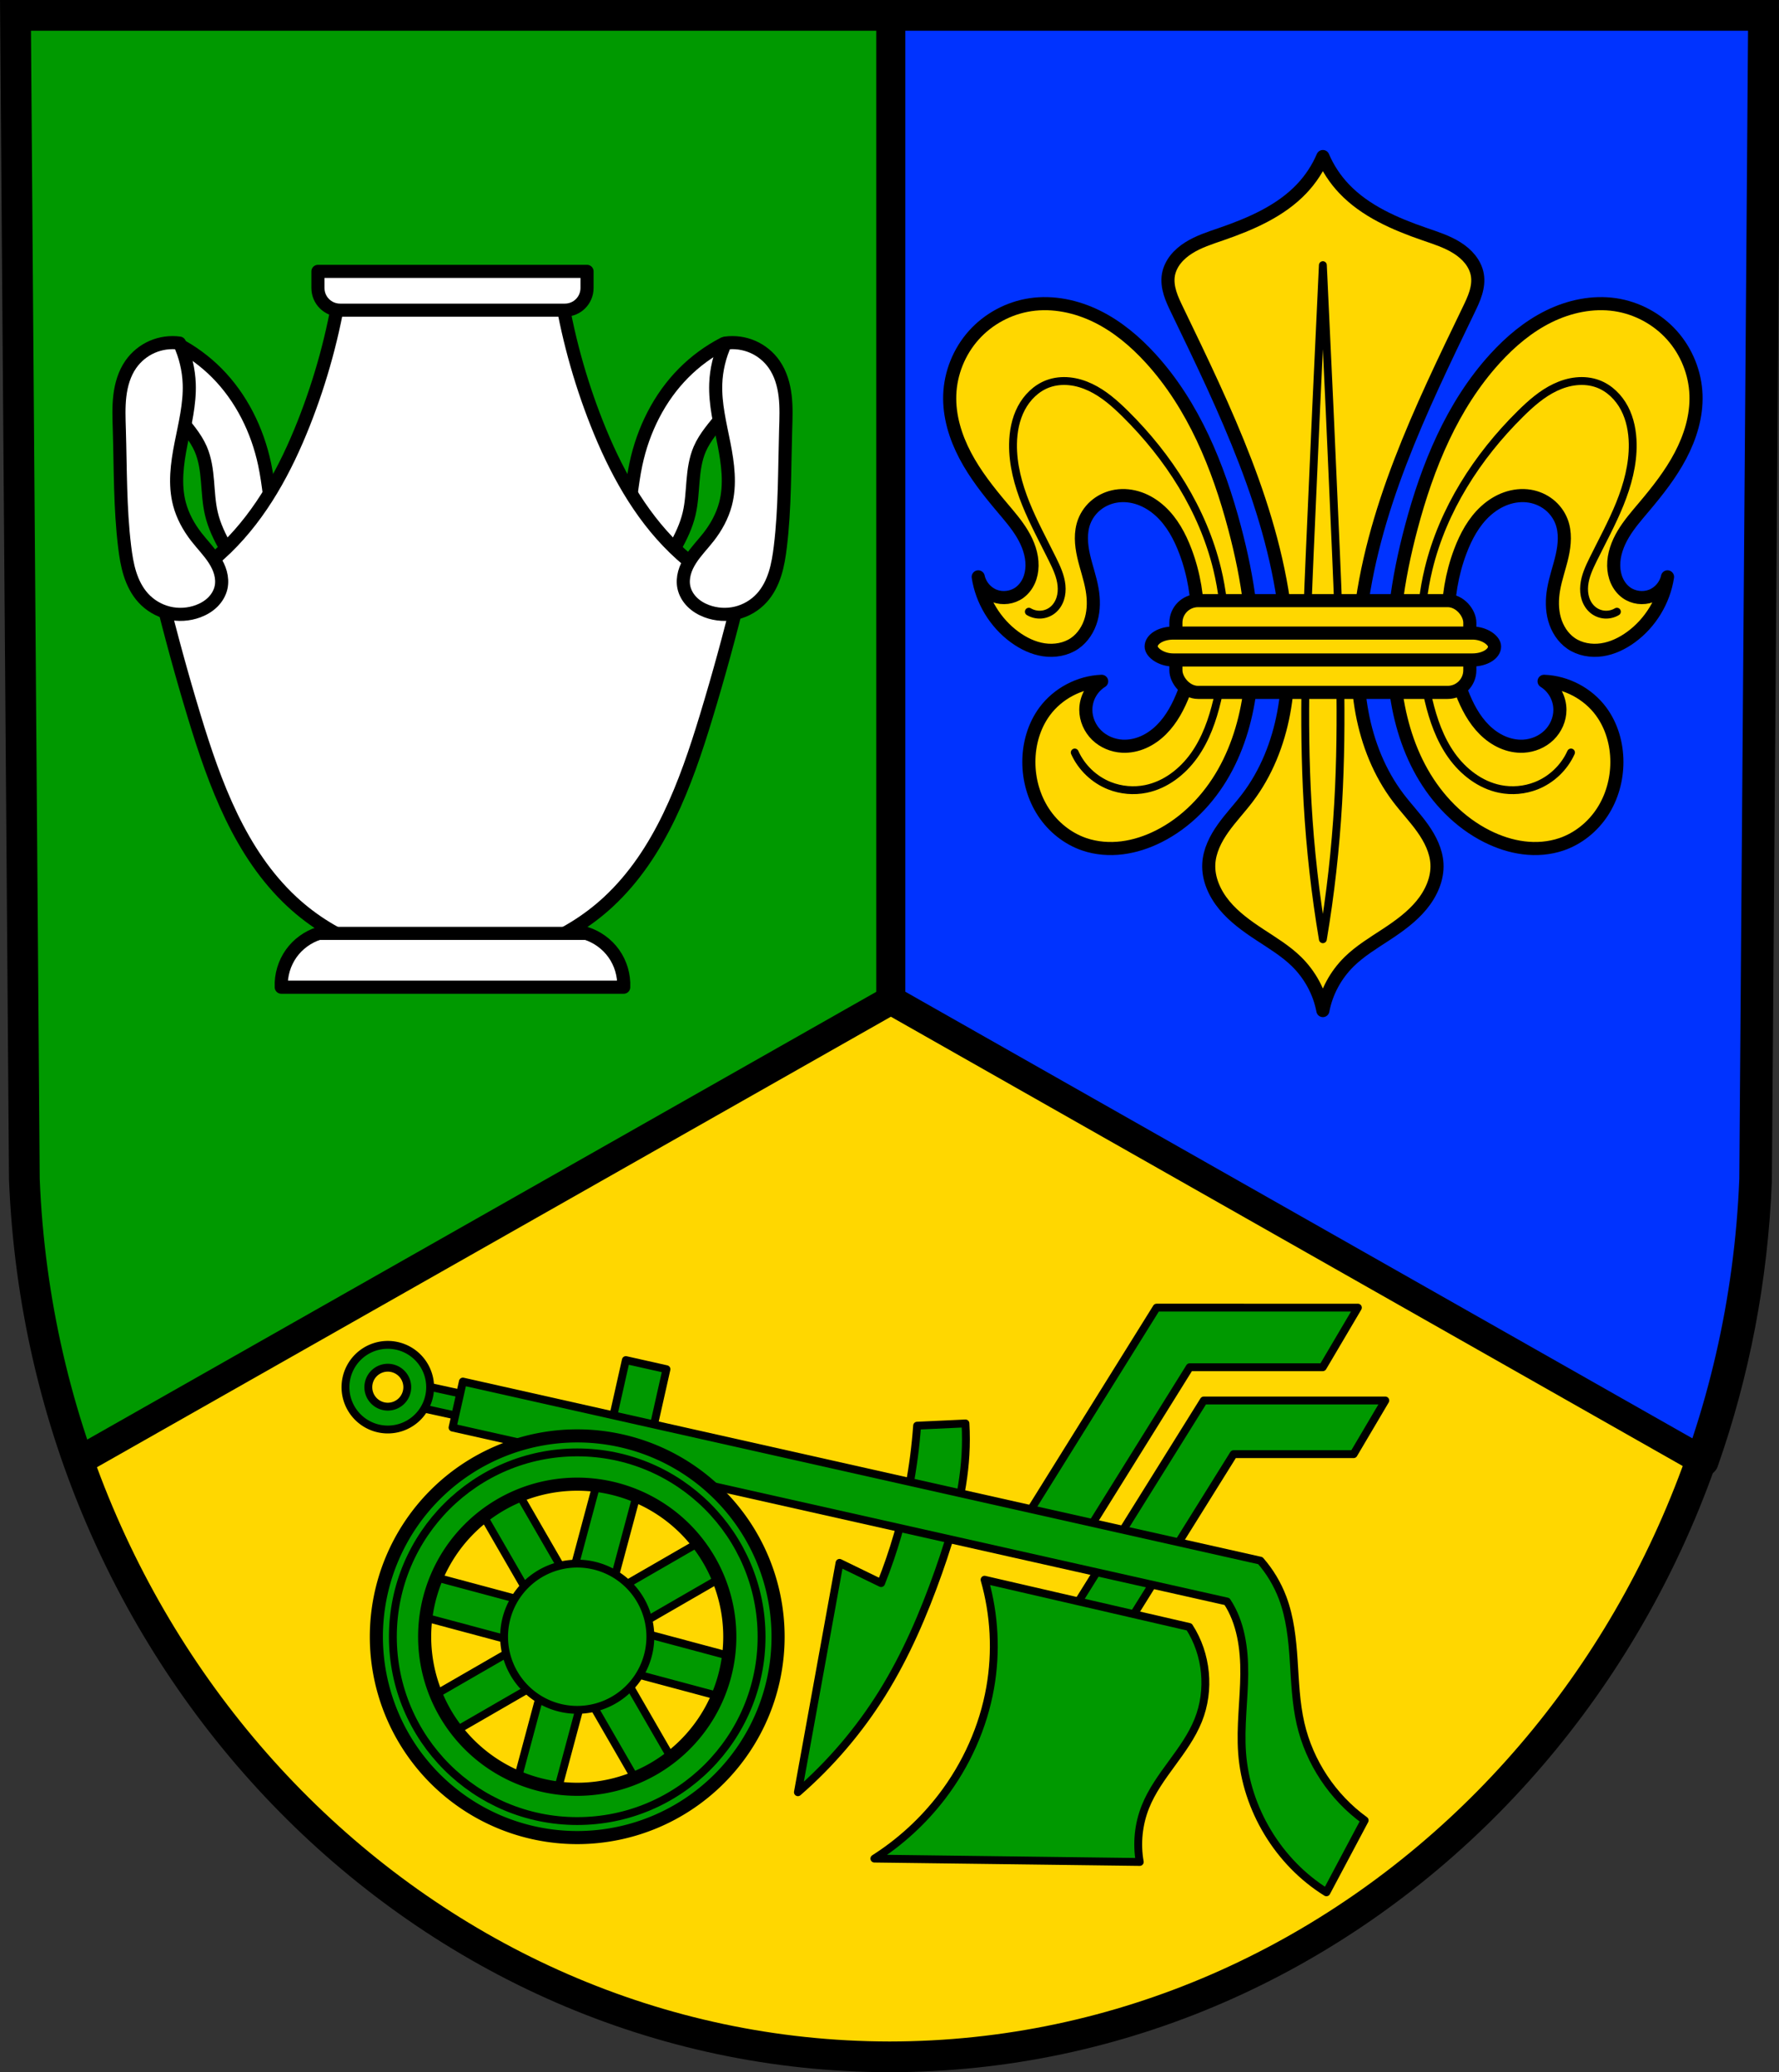
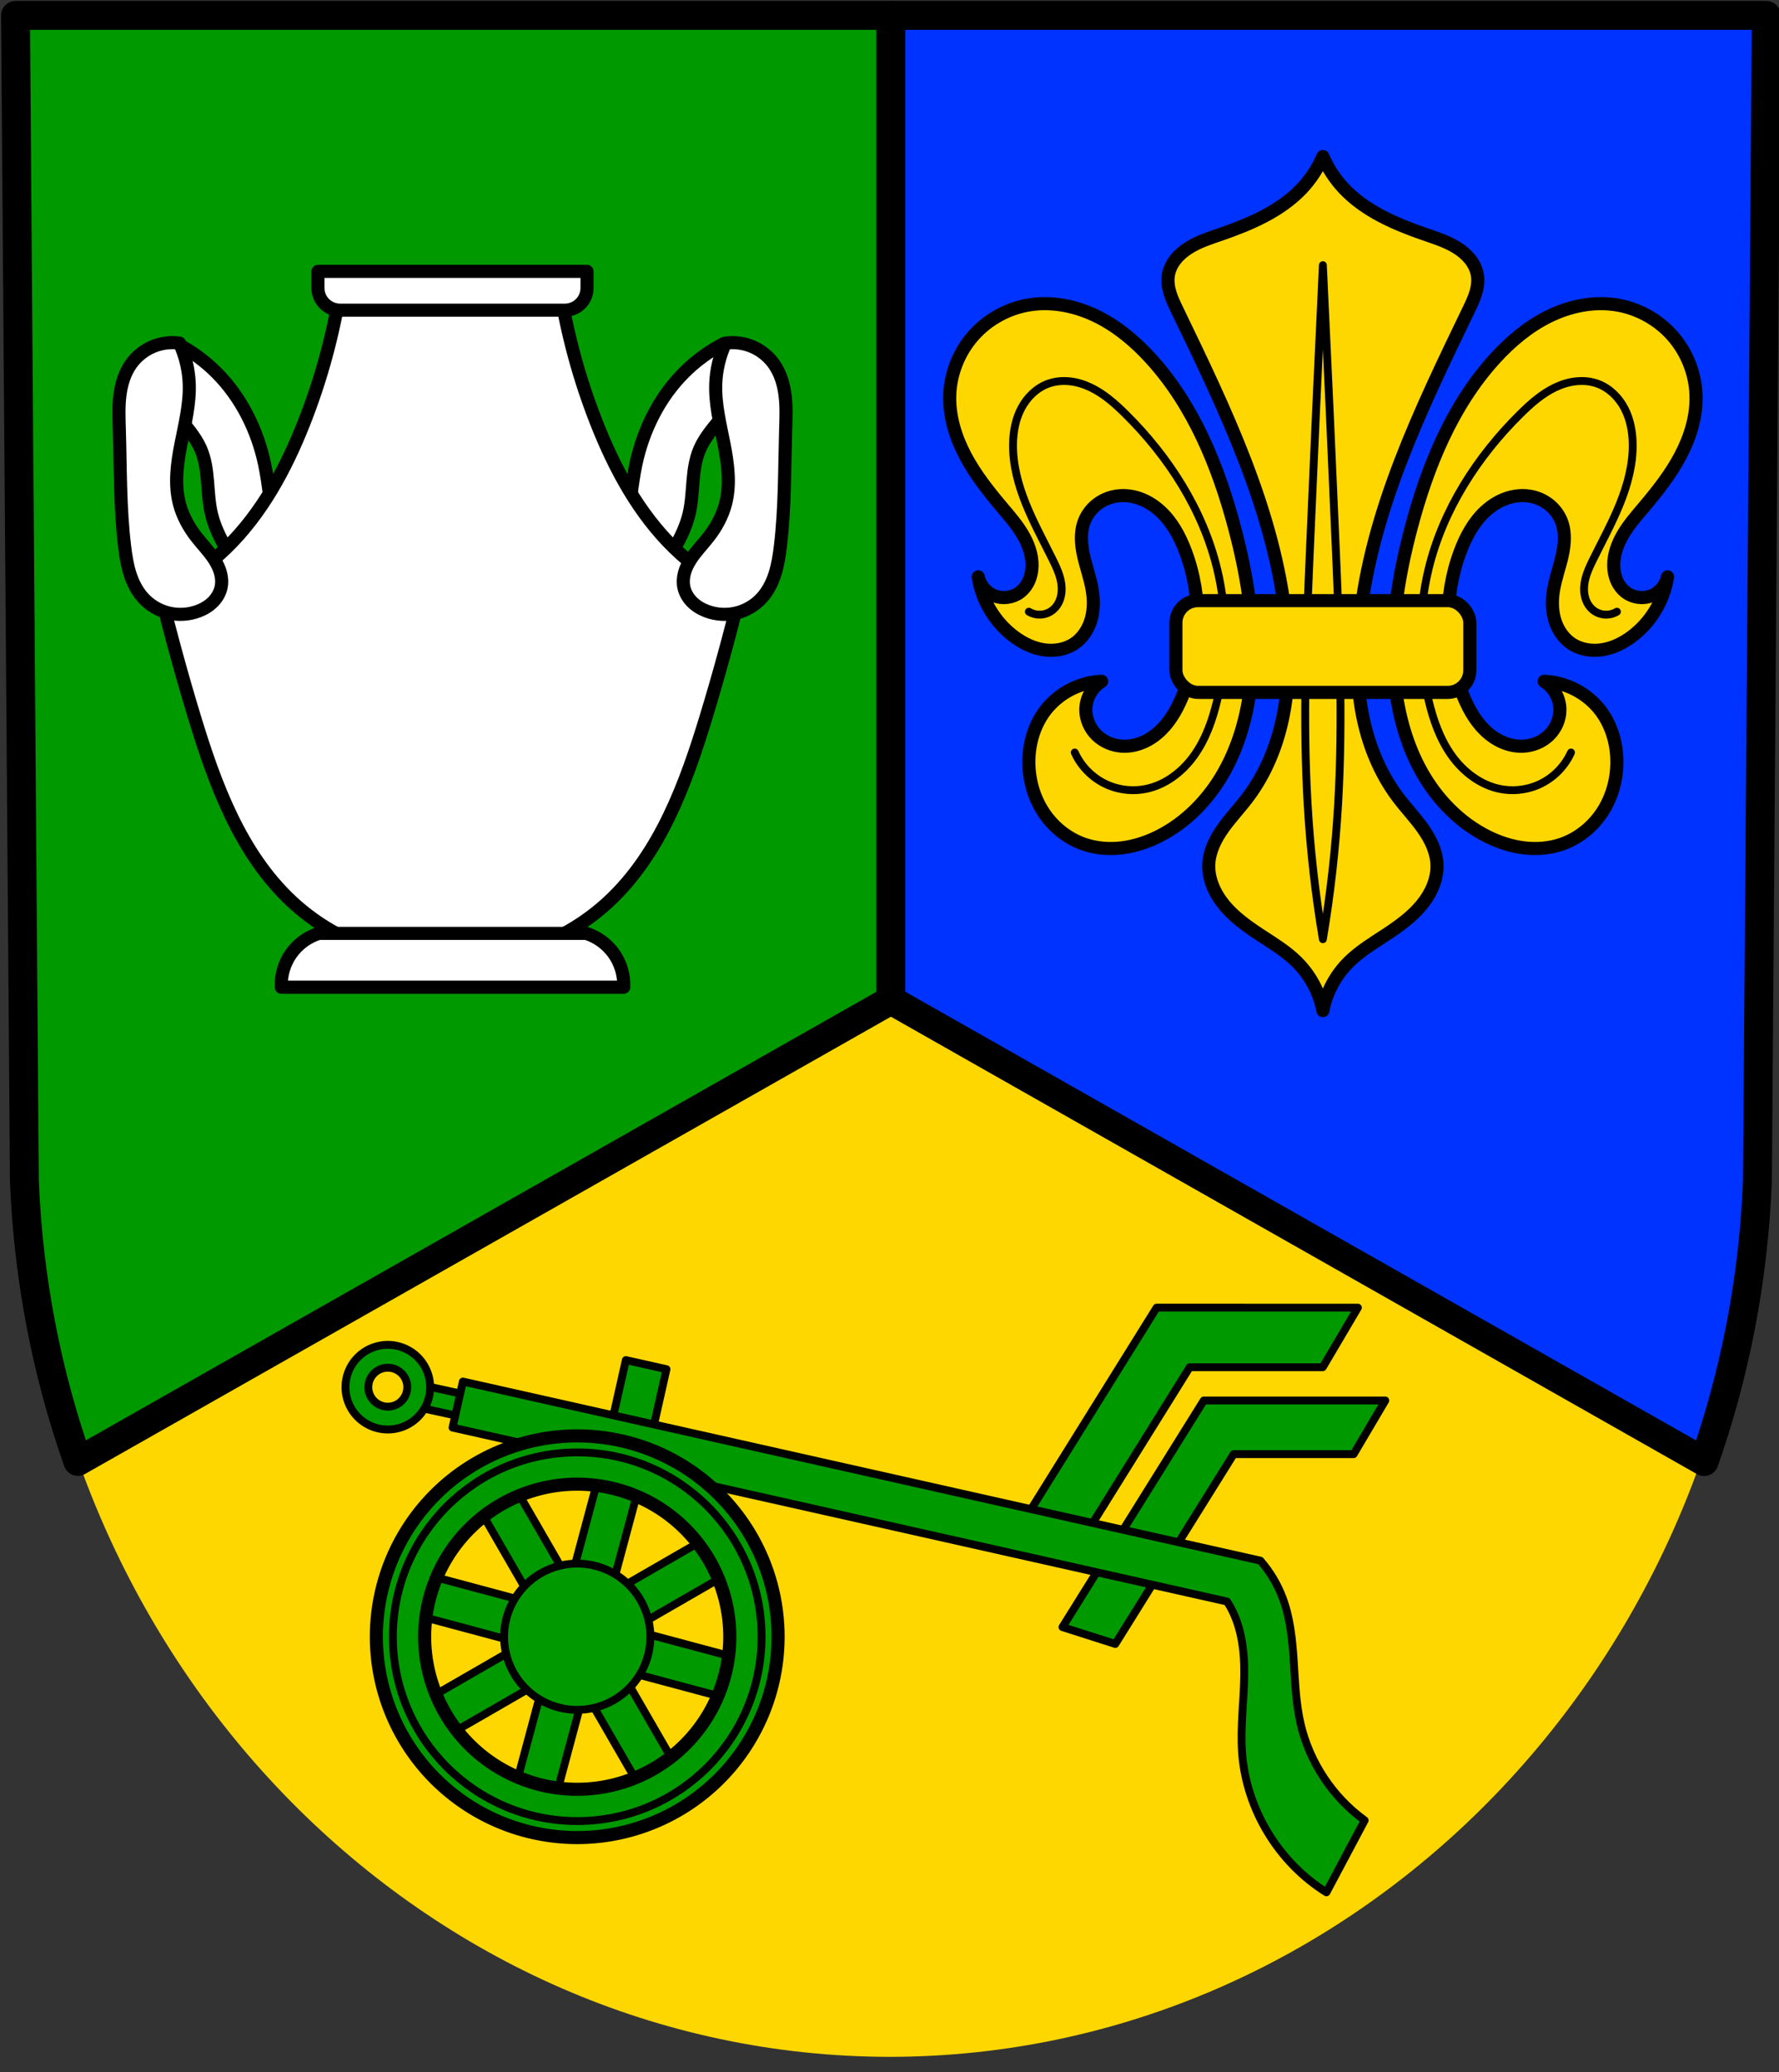
<svg xmlns="http://www.w3.org/2000/svg" xmlns:ns1="http://www.inkscape.org/namespaces/inkscape" xmlns:ns2="http://sodipodi.sourceforge.net/DTD/sodipodi-0.dtd" width="179.706mm" height="209.344mm" viewBox="0 0 179.706 209.344" version="1.1" id="svg8" ns1:version="0.92.4 (5da689c313, 2019-01-14)" ns2:docname="DEU Zettingen COA.svg">
  <rect x="0" y="0" width="179.706" height="209.344" fill="#333333" stroke="none" />
  <defs id="defs2">
    <ns1:path-effect effect="spiro" id="path-effect1692" is_visible="true" />
    <ns1:path-effect effect="spiro" id="path-effect1611" is_visible="true" />
    <ns1:path-effect effect="spiro" id="path-effect1589" is_visible="true" />
    <ns1:path-effect effect="spiro" id="path-effect1569" is_visible="true" />
    <ns1:path-effect effect="spiro" id="path-effect1562" is_visible="true" />
    <ns1:path-effect effect="spiro" id="path-effect1557" is_visible="true" />
    <ns1:path-effect effect="spiro" id="path-effect1553" is_visible="true" />
    <ns1:path-effect effect="spiro" id="path-effect1321" is_visible="true" />
    <ns1:path-effect effect="spiro" id="path-effect1317" is_visible="true" />
    <ns1:path-effect effect="spiro" id="path-effect1294" is_visible="true" />
    <ns1:path-effect effect="spiro" id="path-effect1266" is_visible="true" />
    <ns1:path-effect effect="spiro" id="path-effect1026" is_visible="true" />
    <ns1:path-effect effect="spiro" id="path-effect982" is_visible="true" />
    <ns1:path-effect effect="spiro" id="path-effect978" is_visible="true" />
    <ns1:path-effect effect="spiro" id="path-effect955" is_visible="true" />
    <ns1:path-effect effect="spiro" id="path-effect955-9" is_visible="true" />
    <ns1:path-effect effect="spiro" id="path-effect978-8" is_visible="true" />
    <ns1:path-effect effect="spiro" id="path-effect982-5" is_visible="true" />
    <ns1:path-effect effect="spiro" id="path-effect1026-7" is_visible="true" />
    <ns1:path-effect effect="spiro" id="path-effect978-3" is_visible="true" />
    <ns1:path-effect effect="spiro" id="path-effect982-2" is_visible="true" />
    <ns1:path-effect effect="spiro" id="path-effect978-8-9" is_visible="true" />
    <ns1:path-effect effect="spiro" id="path-effect982-5-4" is_visible="true" />
    <ns1:path-effect effect="spiro" id="path-effect1266-4" is_visible="true" />
    <ns1:path-effect effect="spiro" id="path-effect1294-3" is_visible="true" />
    <ns1:path-effect effect="spiro" id="path-effect1317-6" is_visible="true" />
    <ns1:path-effect effect="spiro" id="path-effect1321-5" is_visible="true" />
  </defs>
  <ns2:namedview id="base" pagecolor="#ffffff" bordercolor="#666666" borderopacity="1.0" ns1:pageopacity="0.0" ns1:pageshadow="2" ns1:zoom="0.69260142" ns1:cx="339.60189" ns1:cy="395.60991" ns1:document-units="mm" ns1:current-layer="layer1" showgrid="false" ns1:window-width="1366" ns1:window-height="745" ns1:window-x="-8" ns1:window-y="-8" ns1:window-maximized="1" fit-margin-top="0" fit-margin-left="0" fit-margin-right="0" fit-margin-bottom="0" ns1:snap-midpoints="true" ns1:snap-smooth-nodes="true" ns1:snap-nodes="true" ns1:object-paths="true" />
  <g ns1:label="Ebene 1" ns1:groupmode="layer" id="layer1" transform="translate(-0.469,-4.656)">
    <path style="fill:#ffd700;fill-opacity:1;fill-rule:evenodd;stroke:none;stroke-width:3.104;stroke-opacity:1" ns1:connector-curvature="0" d="M 178.611,6.208 177.716,123.789 c -1.954,49.459 -40.567,88.631 -87.393,88.658 C 43.538,212.387 4.911,173.201 2.929,123.789 L 2.034,6.208 H 90.32 Z" id="path10563-0-6-7-3-9" ns2:nodetypes="ccccccc" />
    <path style="fill:#009900;fill-opacity:1;stroke:#000000;stroke-width:3;stroke-linecap:round;stroke-linejoin:round;stroke-miterlimit:4;stroke-dasharray:none;stroke-opacity:1;paint-order:markers fill stroke" d="M 458.869 533.896 L 440.914 562.695 L 422.957 591.492 L 405.002 620.289 L 425.131 626.711 L 443.086 597.914 L 452.289 583.154 L 470.244 554.357 L 515.979 554.357 L 528.059 533.896 L 458.869 533.896 z " transform="matrix(0.265,0,0,0.265,0.469,4.656)" id="rect1565-1" />
    <path style="fill:#009900;stroke:#000000;stroke-width:11;stroke-linecap:round;stroke-linejoin:round;stroke-miterlimit:4;stroke-dasharray:none;stroke-opacity:1;fill-opacity:1" d="M 5.912 5.867 L 9.297 450.266 C 10.8 487.743 17.891 523.659 29.68 557.141 L 339.594 381.27 L 339.594 5.867 L 5.912 5.867 z " id="path1051" transform="matrix(0.265,0,0,0.265,0.469,4.656)" />
    <path style="fill:#0033ff;stroke:#000000;stroke-width:11;stroke-linecap:round;stroke-linejoin:round;stroke-miterlimit:4;stroke-dasharray:none;stroke-opacity:1;fill-opacity:1" d="M 339.594 5.867 L 339.594 381.27 L 649.592 557.188 C 661.358 523.697 668.426 487.766 669.908 450.266 L 673.293 5.867 L 339.594 5.867 z " transform="matrix(0.265,0,0,0.265,0.469,4.656)" id="path1051-3" />
-     <path style="fill:none;fill-rule:evenodd;stroke:#000000;stroke-width:3.104;stroke-opacity:1" ns1:connector-curvature="0" d="M 178.611,6.208 177.716,123.789 c -1.954,49.459 -40.567,88.631 -87.393,88.658 C 43.538,212.387 4.911,173.201 2.929,123.789 L 2.034,6.208 H 90.32 Z" id="path10563-0-6-7-3" ns2:nodetypes="ccccccc" />
    <g id="g986" />
    <path style="fill:#ffd700;fill-opacity:1;stroke:#000000;stroke-width:1.323;stroke-linecap:round;stroke-linejoin:round;stroke-miterlimit:4;stroke-dasharray:none;stroke-opacity:1" d="m 134.099,20.469 c -0.506,1.188 -1.23,2.29 -2.128,3.24 -2.142,2.266 -5.157,3.571 -8.154,4.604 -1.124,0.387 -2.273,0.752 -3.271,1.383 -0.499,0.315 -0.957,0.697 -1.319,1.153 -0.362,0.456 -0.627,0.99 -0.728,1.556 -0.109,0.615 -0.023,1.249 0.158,1.848 0.181,0.599 0.455,1.167 0.728,1.733 4.855,10.06 9.838,20.339 10.991,31.374 0.324,3.103 0.338,6.254 -0.236,9.323 -0.574,3.069 -1.752,6.062 -3.664,8.581 -0.793,1.045 -1.706,2.004 -2.464,3.073 -0.757,1.07 -1.365,2.284 -1.436,3.577 -0.084,1.517 0.587,3.005 1.571,4.193 0.984,1.188 2.266,2.112 3.57,2.969 1.29,0.848 2.629,1.655 3.723,2.729 1.37,1.345 2.31,3.092 2.659,4.945 0.35,-1.853 1.289,-3.599 2.659,-4.945 1.094,-1.074 2.432,-1.88 3.723,-2.729 1.304,-0.857 2.586,-1.781 3.57,-2.969 0.984,-1.188 1.655,-2.676 1.571,-4.193 -0.071,-1.292 -0.678,-2.507 -1.436,-3.577 -0.757,-1.07 -1.671,-2.028 -2.464,-3.073 -1.911,-2.519 -3.089,-5.512 -3.664,-8.581 -0.574,-3.069 -0.561,-6.22 -0.236,-9.323 1.153,-11.035 6.135,-21.314 10.991,-31.374 0.273,-0.566 0.547,-1.134 0.728,-1.733 0.181,-0.599 0.268,-1.233 0.158,-1.848 -0.101,-0.566 -0.366,-1.1 -0.728,-1.556 -0.362,-0.456 -0.82,-0.838 -1.319,-1.153 -0.998,-0.631 -2.147,-0.995 -3.271,-1.383 -2.998,-1.033 -6.012,-2.338 -8.154,-4.604 -0.898,-0.95 -1.621,-2.052 -2.127,-3.24 z" id="path953-1" ns1:connector-curvature="0" />
    <path ns2:nodetypes="caaaaaaaaacaaaaaaaaaaaac" ns1:original-d="m -91.288295,62.93472 c 0,0 1.678563,4.805907 3.676706,6.074555 1.718856,1.091324 4.3676,1.749273 6.074555,0.639427 1.596398,-1.037963 1.571031,-3.540205 1.758423,-5.435129 0.227008,-2.295521 -1.676586,-4.740467 -0.799282,-6.873841 0.51906,-1.262217 1.83236,-2.555811 3.197135,-2.557706 2.99586,-0.0042 5.747352,2.88934 7.033696,5.594985 2.036396,4.283275 1.828056,9.921259 -0.159858,14.227249 -1.155592,2.503109 -3.479042,5.52938 -6.234412,5.435129 -1.732202,-0.05925 -3.436306,-1.960242 -3.676705,-3.676705 -0.152185,-1.086612 1.598567,-2.877421 1.598567,-2.877421 0,0 -4.367428,1.369979 -5.754843,3.037279 -1.14269,1.373205 -1.856293,3.347645 -1.598568,5.115415 0.481854,3.305092 2.567693,6.901414 5.594988,8.312549 2.282734,1.064067 5.38748,0.551328 7.513266,-0.799282 5.048464,-3.207521 7.986532,-9.510782 9.298833,-15.346281 1.163499,-5.17381 -0.154409,-10.73095 -1.625709,-15.825782 -1.765293,-6.112875 -3.885927,-12.694719 -8.472408,-17.104672 -3.198008,-3.074921 -7.8102,-6.360464 -12.149111,-5.435129 -3.985928,0.850057 -7.554096,5.080471 -8.152693,9.111835 -0.612755,4.126713 3.442819,7.601848 5.27527,11.349828 0.973476,1.991087 2.998986,3.698709 3.037279,5.9147 0.0173,1.000995 -0.349829,2.344462 -1.278853,2.717564 -1.377434,0.553186 -4.156276,-1.598567 -4.156276,-1.598567 z" ns1:path-effect="#path-effect978-3" ns1:connector-curvature="0" id="path976-90" d="m -91.288,62.935 c 0.363,2.402 1.717,4.639 3.677,6.075 0.877,0.642 1.883,1.133 2.958,1.292 1.075,0.159 2.222,-0.035 3.116,-0.653 0.828,-0.572 1.395,-1.475 1.666,-2.443 0.271,-0.969 0.262,-2 0.092,-2.992 -0.198,-1.156 -0.607,-2.264 -0.864,-3.408 -0.257,-1.144 -0.354,-2.37 0.065,-3.466 0.255,-0.667 0.697,-1.261 1.257,-1.704 0.56,-0.444 1.236,-0.737 1.941,-0.854 0.802,-0.133 1.636,-0.037 2.402,0.235 0.766,0.272 1.466,0.717 2.067,1.265 1.202,1.095 1.993,2.573 2.565,4.095 1.706,4.539 1.589,9.704 -0.16,14.227 -0.532,1.377 -1.227,2.721 -2.273,3.762 -0.523,0.521 -1.132,0.96 -1.807,1.259 -0.675,0.299 -1.417,0.454 -2.154,0.414 -0.955,-0.052 -1.893,-0.443 -2.578,-1.11 -0.684,-0.667 -1.102,-1.611 -1.099,-2.567 0.002,-0.573 0.151,-1.144 0.429,-1.645 0.278,-0.501 0.685,-0.929 1.17,-1.233 -2.242,0.083 -4.421,1.233 -5.755,3.037 -1.08,1.461 -1.6,3.298 -1.599,5.115 0.001,1.782 0.496,3.571 1.472,5.063 0.976,1.492 2.437,2.673 4.123,3.25 1.224,0.418 2.547,0.518 3.83,0.357 1.283,-0.161 2.528,-0.577 3.684,-1.156 2.788,-1.398 5.046,-3.744 6.582,-6.459 1.536,-2.715 2.376,-5.787 2.717,-8.887 0.584,-5.302 -0.259,-10.67 -1.626,-15.826 -1.647,-6.211 -4.144,-12.356 -8.472,-17.105 -1.557,-1.708 -3.354,-3.227 -5.426,-4.249 -2.073,-1.022 -4.437,-1.527 -6.723,-1.186 -2.187,0.326 -4.249,1.436 -5.723,3.083 -1.475,1.647 -2.351,3.819 -2.429,6.029 -0.076,2.135 0.573,4.249 1.569,6.138 0.996,1.89 2.329,3.579 3.707,5.211 0.731,0.867 1.482,1.727 2.063,2.7 0.582,0.974 0.992,2.08 0.974,3.214 -0.008,0.519 -0.108,1.039 -0.319,1.513 -0.212,0.474 -0.538,0.9 -0.959,1.204 -0.713,0.515 -1.69,0.642 -2.511,0.326 -0.821,-0.316 -1.461,-1.064 -1.645,-1.924 z" style="fill:#ffd700;fill-opacity:1;stroke:#000000;stroke-width:1.323;stroke-linecap:round;stroke-linejoin:round;stroke-miterlimit:4;stroke-dasharray:none;stroke-opacity:1" transform="translate(190.571)" />
    <path ns2:nodetypes="caaaaaaaaac" ns1:original-d="m -86.172881,66.451567 c 0.692979,0.05302 1.850582,0.425114 2.397853,-0.159856 1.164924,-1.245171 0.280028,-3.433429 0,-5.115417 -0.675237,-4.055806 -4.396356,-7.577408 -3.996417,-11.669541 0.227585,-2.328621 1.309549,-5.298598 3.516846,-6.074555 2.641917,-0.928743 5.696808,1.226458 7.832979,3.037276 4.628719,3.923734 7.669557,9.813278 9.271691,15.665961 1.167725,4.265761 1.468481,9.096314 10e-7,13.268108 -1.271034,3.610869 -3.673041,7.448684 -7.193554,8.951978 -1.131365,0.483104 -2.555669,0.186897 -3.676705,-0.319712 -1.476818,-0.667391 -2.344301,-2.238261 -3.516847,-3.356993" ns1:path-effect="#path-effect982-2" ns1:connector-curvature="0" id="path980-6" d="m -86.173,66.452 c 0.366,0.219 0.799,0.323 1.224,0.295 0.425,-0.028 0.841,-0.189 1.174,-0.455 0.362,-0.288 0.622,-0.694 0.768,-1.134 0.145,-0.439 0.179,-0.911 0.133,-1.372 -0.092,-0.921 -0.491,-1.78 -0.9,-2.61 -0.919,-1.863 -1.92,-3.69 -2.698,-5.616 -0.777,-1.927 -1.33,-3.976 -1.299,-6.053 0.019,-1.244 0.254,-2.502 0.831,-3.604 0.578,-1.102 1.519,-2.038 2.685,-2.471 0.695,-0.258 1.451,-0.333 2.188,-0.257 0.737,0.075 1.455,0.298 2.124,0.616 1.338,0.636 2.467,1.636 3.521,2.678 4.371,4.321 7.823,9.693 9.272,15.666 1.052,4.338 1.027,8.924 10e-7,13.268 -0.466,1.97 -1.149,3.92 -2.323,5.569 -1.175,1.648 -2.887,2.978 -4.87,3.383 -1.222,0.25 -2.516,0.138 -3.677,-0.32 -1.546,-0.61 -2.836,-1.841 -3.517,-3.357" style="fill:none;fill-opacity:1;stroke:#000000;stroke-width:0.794;stroke-linecap:round;stroke-linejoin:miter;stroke-miterlimit:4;stroke-dasharray:none;stroke-opacity:1" transform="translate(190.571)" />
    <path style="fill:#ffd700;fill-opacity:1;stroke:#000000;stroke-width:1.323;stroke-linecap:round;stroke-linejoin:round;stroke-miterlimit:4;stroke-dasharray:none;stroke-opacity:1" d="m -91.288,62.935 c 0.363,2.402 1.717,4.639 3.677,6.075 0.877,0.642 1.883,1.133 2.958,1.292 1.075,0.159 2.222,-0.035 3.116,-0.653 0.828,-0.572 1.395,-1.475 1.666,-2.443 0.271,-0.969 0.262,-2 0.092,-2.992 -0.198,-1.156 -0.607,-2.264 -0.864,-3.408 -0.257,-1.144 -0.354,-2.37 0.065,-3.466 0.255,-0.667 0.697,-1.261 1.257,-1.704 0.56,-0.444 1.236,-0.737 1.941,-0.854 0.802,-0.133 1.636,-0.037 2.402,0.235 0.766,0.272 1.466,0.717 2.067,1.265 1.202,1.095 1.993,2.573 2.565,4.095 1.706,4.539 1.589,9.704 -0.16,14.227 -0.532,1.377 -1.227,2.721 -2.273,3.762 -0.523,0.521 -1.132,0.96 -1.807,1.259 -0.675,0.299 -1.417,0.454 -2.154,0.414 -0.955,-0.052 -1.893,-0.443 -2.578,-1.11 -0.684,-0.667 -1.102,-1.611 -1.099,-2.567 0.002,-0.573 0.151,-1.144 0.429,-1.645 0.278,-0.501 0.685,-0.929 1.17,-1.233 -2.242,0.083 -4.421,1.233 -5.755,3.037 -1.08,1.461 -1.6,3.298 -1.599,5.115 0.001,1.782 0.496,3.571 1.472,5.063 0.976,1.492 2.437,2.673 4.123,3.25 1.224,0.418 2.547,0.518 3.83,0.357 1.283,-0.161 2.528,-0.577 3.684,-1.156 2.788,-1.398 5.046,-3.744 6.582,-6.459 1.536,-2.715 2.376,-5.787 2.717,-8.887 0.584,-5.302 -0.259,-10.67 -1.626,-15.826 -1.647,-6.211 -4.144,-12.356 -8.472,-17.105 -1.557,-1.708 -3.354,-3.227 -5.426,-4.249 -2.073,-1.022 -4.437,-1.527 -6.723,-1.186 -2.187,0.326 -4.249,1.436 -5.723,3.083 -1.475,1.647 -2.351,3.819 -2.429,6.029 -0.076,2.135 0.573,4.249 1.569,6.138 0.996,1.89 2.329,3.579 3.707,5.211 0.731,0.867 1.482,1.727 2.063,2.7 0.582,0.974 0.992,2.08 0.974,3.214 -0.008,0.519 -0.108,1.039 -0.319,1.513 -0.212,0.474 -0.538,0.9 -0.959,1.204 -0.713,0.515 -1.69,0.642 -2.511,0.326 -0.821,-0.316 -1.461,-1.064 -1.645,-1.924 z" id="path976-9-3" ns1:connector-curvature="0" ns1:path-effect="#path-effect978-8-9" ns1:original-d="m -91.288295,62.93472 c 0,0 1.678563,4.805907 3.676706,6.074555 1.718856,1.091324 4.3676,1.749273 6.074555,0.639427 1.596398,-1.037963 1.571031,-3.540205 1.758423,-5.435129 0.227008,-2.295521 -1.676586,-4.740467 -0.799282,-6.873841 0.51906,-1.262217 1.83236,-2.555811 3.197135,-2.557706 2.99586,-0.0042 5.747352,2.88934 7.033696,5.594985 2.036396,4.283275 1.828056,9.921259 -0.159858,14.227249 -1.155592,2.503109 -3.479042,5.52938 -6.234412,5.435129 -1.732202,-0.05925 -3.436306,-1.960242 -3.676705,-3.676705 -0.152185,-1.086612 1.598567,-2.877421 1.598567,-2.877421 0,0 -4.367428,1.369979 -5.754843,3.037279 -1.14269,1.373205 -1.856293,3.347645 -1.598568,5.115415 0.481854,3.305092 2.567693,6.901414 5.594988,8.312549 2.282734,1.064067 5.38748,0.551328 7.513266,-0.799282 5.048464,-3.207521 7.986532,-9.510782 9.298833,-15.346281 1.163499,-5.17381 -0.154409,-10.73095 -1.625709,-15.825782 -1.765293,-6.112875 -3.885927,-12.694719 -8.472408,-17.104672 -3.198008,-3.074921 -7.8102,-6.360464 -12.149111,-5.435129 -3.985928,0.850057 -7.554096,5.080471 -8.152693,9.111835 -0.612755,4.126713 3.442819,7.601848 5.27527,11.349828 0.973476,1.991087 2.998986,3.698709 3.037279,5.9147 0.0173,1.000995 -0.349829,2.344462 -1.278853,2.717564 -1.377434,0.553186 -4.156276,-1.598567 -4.156276,-1.598567 z" ns2:nodetypes="caaaaaaaaacaaaaaaaaaaaac" transform="matrix(-1,0,0,1,77.627,0)" />
    <path style="fill:none;fill-opacity:1;stroke:#000000;stroke-width:0.794;stroke-linecap:round;stroke-linejoin:miter;stroke-miterlimit:4;stroke-dasharray:none;stroke-opacity:1" d="m -86.173,66.452 c 0.366,0.219 0.799,0.323 1.224,0.295 0.425,-0.028 0.841,-0.189 1.174,-0.455 0.362,-0.288 0.622,-0.694 0.768,-1.134 0.145,-0.439 0.179,-0.911 0.133,-1.372 -0.092,-0.921 -0.491,-1.78 -0.9,-2.61 -0.919,-1.863 -1.92,-3.69 -2.698,-5.616 -0.777,-1.927 -1.33,-3.976 -1.299,-6.053 0.019,-1.244 0.254,-2.502 0.831,-3.604 0.578,-1.102 1.519,-2.038 2.685,-2.471 0.695,-0.258 1.451,-0.333 2.188,-0.257 0.737,0.075 1.455,0.298 2.124,0.616 1.338,0.636 2.467,1.636 3.521,2.678 4.371,4.321 7.823,9.693 9.272,15.666 1.052,4.338 1.027,8.924 10e-7,13.268 -0.466,1.97 -1.149,3.92 -2.323,5.569 -1.175,1.648 -2.887,2.978 -4.87,3.383 -1.222,0.25 -2.516,0.138 -3.677,-0.32 -1.546,-0.61 -2.836,-1.841 -3.517,-3.357" id="path980-2-8" ns1:connector-curvature="0" ns1:path-effect="#path-effect982-5-4" ns1:original-d="m -86.172881,66.451567 c 0.692979,0.05302 1.850582,0.425114 2.397853,-0.159856 1.164924,-1.245171 0.280028,-3.433429 0,-5.115417 -0.675237,-4.055806 -4.396356,-7.577408 -3.996417,-11.669541 0.227585,-2.328621 1.309549,-5.298598 3.516846,-6.074555 2.641917,-0.928743 5.696808,1.226458 7.832979,3.037276 4.628719,3.923734 7.669557,9.813278 9.271691,15.665961 1.167725,4.265761 1.468481,9.096314 10e-7,13.268108 -1.271034,3.610869 -3.673041,7.448684 -7.193554,8.951978 -1.131365,0.483104 -2.555669,0.186897 -3.676705,-0.319712 -1.476818,-0.667391 -2.344301,-2.238261 -3.516847,-3.356993" ns2:nodetypes="caaaaaaaaac" transform="matrix(-1,0,0,1,77.627,0)" />
    <path style="fill:#ffd700;fill-opacity:1;stroke:#000000;stroke-width:0.794;stroke-linecap:round;stroke-linejoin:round;stroke-miterlimit:4;stroke-dasharray:none;stroke-opacity:1" d="m 134.099,31.443 c -0.466,9.696 -0.908,19.394 -1.325,29.094 -0.361,8.411 -0.704,16.859 -0.221,25.257 0.266,4.632 0.784,9.233 1.546,13.747 0.762,-4.515 1.279,-9.116 1.546,-13.747 0.483,-8.399 0.14,-16.846 -0.221,-25.257 -0.417,-9.7 -0.858,-19.399 -1.325,-29.094 z" id="path1024-4" ns1:connector-curvature="0" />
    <rect style="fill:#ffd700;fill-opacity:1;stroke:#000000;stroke-width:1.323;stroke-linecap:round;stroke-linejoin:round;stroke-miterlimit:4;stroke-dasharray:none;stroke-opacity:1;paint-order:markers fill stroke" id="rect1047-0" width="29.691" height="9.272" x="119.253" y="65.333" ry="2.238" rx="2.238" />
-     <rect style="fill:#ffd700;fill-opacity:1;stroke:#000000;stroke-width:1.323;stroke-linecap:round;stroke-linejoin:round;stroke-miterlimit:4;stroke-dasharray:none;stroke-opacity:1;paint-order:markers fill stroke" id="rect1049-9" width="34.689" height="2.718" x="116.754" y="68.61" rx="2.238" ry="2.238" />
    <g id="g1325" />
    <g id="g1377" transform="translate(188.561)">
      <path id="path1315" transform="matrix(0.265,0,0,0.265,0.469,4.656)" d="m -644.141,131.002 c -2.133,1.499 -3.87,3.559 -4.988,5.914 -1.119,2.355 -1.618,5.001 -1.432,7.602 0.186,2.601 1.043,5.123 2.244,7.438 1.201,2.315 2.742,4.437 4.361,6.48 3.239,4.087 6.874,7.986 8.938,12.775 1.655,3.84 2.208,8.056 2.562,12.223 0.354,4.167 0.53,8.372 1.492,12.441 1.09,4.613 3.165,8.938 5.516,13.055 1.628,2.851 3.466,5.698 6.154,7.582 1.344,0.942 2.889,1.621 4.516,1.84 1.627,0.218 3.336,-0.042 4.764,-0.852 1.31,-0.744 2.345,-1.926 3.027,-3.27 0.683,-1.343 1.026,-2.842 1.127,-4.346 0.203,-3.006 -0.534,-5.985 -1.115,-8.941 -1.562,-7.942 -2.036,-16.071 -3.715,-23.988 -2.755,-12.991 -8.878,-25.39 -18.246,-34.803 -4.451,-4.472 -9.601,-8.249 -15.205,-11.15 z m 208.443,0 c -5.604,2.901 -10.754,6.678 -15.205,11.15 -9.368,9.412 -15.491,21.812 -18.246,34.803 -1.679,7.918 -2.153,16.047 -3.715,23.988 -0.581,2.957 -1.318,5.935 -1.115,8.941 0.101,1.503 0.444,3.003 1.127,4.346 0.683,1.343 1.717,2.526 3.027,3.27 1.427,0.81 3.137,1.07 4.764,0.852 1.627,-0.218 3.172,-0.898 4.516,-1.84 2.688,-1.884 4.527,-4.731 6.154,-7.582 2.351,-4.117 4.425,-8.441 5.516,-13.055 0.962,-4.069 1.138,-8.275 1.492,-12.441 0.354,-4.167 0.908,-8.382 2.562,-12.223 2.064,-4.789 5.698,-8.688 8.938,-12.775 1.62,-2.044 3.161,-4.166 4.361,-6.48 1.201,-2.315 2.058,-4.837 2.244,-7.438 0.186,-2.601 -0.313,-5.246 -1.432,-7.602 -1.119,-2.355 -2.855,-4.415 -4.988,-5.914 z" style="fill:#ffffff;stroke:#000000;stroke-width:5;stroke-linecap:round;stroke-linejoin:round;stroke-miterlimit:4;stroke-dasharray:none;stroke-opacity:1" ns1:connector-curvature="0" />
      <path id="path1264" transform="matrix(0.265,0,0,0.265,0.469,4.656)" d="m -581.648,109.42 c -2.756,17.787 -7.504,35.265 -14.125,52.002 -6.91,17.47 -16.066,34.406 -29.531,47.508 -7.309,7.111 -15.808,12.996 -25.037,17.334 3.85,15.736 8.132,31.365 12.84,46.865 7.828,25.773 17.518,52.268 37.234,70.619 16.125,15.008 38.334,23.278 60.348,22.471 22.013,0.808 44.223,-7.463 60.348,-22.471 19.717,-18.351 29.408,-44.846 37.236,-70.619 4.708,-15.5 8.99,-31.13 12.84,-46.865 -9.229,-4.338 -17.728,-10.223 -25.037,-17.334 -13.466,-13.101 -22.621,-30.037 -29.531,-47.508 -6.621,-16.737 -11.369,-34.215 -14.125,-52.002 h -41.73 z" style="fill:#ffffff;stroke:#000000;stroke-width:5;stroke-linecap:round;stroke-linejoin:round;stroke-miterlimit:4;stroke-dasharray:none;stroke-opacity:1" ns1:connector-curvature="0" />
      <path ns1:connector-curvature="0" id="rect1287" d="m -155.975,32.071 v 1.681 c 0,1.24 0.998,2.238 2.238,2.238 h 22.706 c 1.24,0 2.238,-0.998 2.238,-2.238 v -1.681 z" style="fill:#ffffff;fill-opacity:1;stroke:#000000;stroke-width:1.323;stroke-linecap:round;stroke-linejoin:round;stroke-miterlimit:4;stroke-dasharray:none;stroke-opacity:1;paint-order:markers fill stroke" />
      <path ns1:connector-curvature="0" id="path1292" d="m -155.888,98.951 c -1.112,0.353 -2.103,1.074 -2.781,2.023 -0.703,0.983 -1.065,2.206 -1.011,3.414 h 16.768 1.058 16.767 c 0.054,-1.208 -0.308,-2.43 -1.011,-3.414 -0.679,-0.949 -1.67,-1.669 -2.781,-2.023 h -12.975 -1.058 z" style="fill:#ffffff;stroke:#000000;stroke-width:1.323;stroke-linecap:round;stroke-linejoin:round;stroke-miterlimit:4;stroke-dasharray:none;stroke-opacity:1" />
      <path transform="translate(-0.037)" style="fill:#ffffff;stroke:#000000;stroke-width:1.323;stroke-linecap:round;stroke-linejoin:round;stroke-miterlimit:4;stroke-dasharray:none;stroke-opacity:1" d="m -169.922,39.317 c -0.932,-0.129 -1.899,0.004 -2.761,0.38 -0.862,0.376 -1.617,0.994 -2.156,1.766 -0.653,0.935 -0.979,2.066 -1.112,3.198 -0.133,1.132 -0.084,2.277 -0.05,3.417 0.118,3.937 0.062,7.89 0.536,11.8 0.113,0.928 0.256,1.856 0.538,2.747 0.283,0.891 0.71,1.747 1.339,2.438 0.679,0.746 1.585,1.282 2.566,1.519 0.981,0.237 2.031,0.173 2.977,-0.178 0.546,-0.203 1.061,-0.503 1.476,-0.913 0.415,-0.409 0.727,-0.931 0.848,-1.501 0.102,-0.48 0.067,-0.984 -0.061,-1.457 -0.128,-0.474 -0.348,-0.919 -0.612,-1.333 -0.528,-0.828 -1.228,-1.53 -1.83,-2.305 -0.766,-0.985 -1.378,-2.102 -1.699,-3.308 -0.526,-1.979 -0.246,-4.078 0.15,-6.087 0.396,-2.009 0.907,-4.025 0.833,-6.071 -0.051,-1.418 -0.388,-2.825 -0.983,-4.112 z" id="path1319" ns1:connector-curvature="0" ns1:path-effect="#path-effect1321" ns1:original-d="m -169.92189,39.316903 c 0,0 -3.81115,0.740168 -4.91685,2.145538 -1.38439,1.75959 -1.01844,4.381118 -1.16217,6.615404 -0.25277,3.929424 -0.232,7.938607 0.53639,11.800451 0.3587,1.80281 0.50808,3.958704 1.87734,5.185047 1.41597,1.268174 3.71764,1.87256 5.54264,1.340959 1.0724,-0.312377 2.15193,-1.310143 2.32433,-2.413728 0.29208,-1.869744 -1.65367,-3.404591 -2.50313,-5.09565 -0.55635,-1.107561 -1.45614,-2.092195 -1.69855,-3.307702 -0.7952,-3.987395 1.29618,-8.104175 0.98338,-12.15804 -0.10843,-1.405231 -0.98338,-4.112279 -0.98338,-4.112279 z" ns2:nodetypes="caaaaaaaaac" />
      <path transform="matrix(-1,0,0,1,-284.731,0)" ns2:nodetypes="caaaaaaaaac" ns1:original-d="m -169.92189,39.316903 c 0,0 -3.81115,0.740168 -4.91685,2.145538 -1.38439,1.75959 -1.01844,4.381118 -1.16217,6.615404 -0.25277,3.929424 -0.232,7.938607 0.53639,11.800451 0.3587,1.80281 0.50808,3.958704 1.87734,5.185047 1.41597,1.268174 3.71764,1.87256 5.54264,1.340959 1.0724,-0.312377 2.15193,-1.310143 2.32433,-2.413728 0.29208,-1.869744 -1.65367,-3.404591 -2.50313,-5.09565 -0.55635,-1.107561 -1.45614,-2.092195 -1.69855,-3.307702 -0.7952,-3.987395 1.29618,-8.104175 0.98338,-12.15804 -0.10843,-1.405231 -0.98338,-4.112279 -0.98338,-4.112279 z" ns1:path-effect="#path-effect1321-5" ns1:connector-curvature="0" id="path1319-4" d="m -169.922,39.317 c -0.932,-0.129 -1.899,0.004 -2.761,0.38 -0.862,0.376 -1.617,0.994 -2.156,1.766 -0.653,0.935 -0.979,2.066 -1.112,3.198 -0.133,1.132 -0.084,2.277 -0.05,3.417 0.118,3.937 0.062,7.89 0.536,11.8 0.113,0.928 0.256,1.856 0.538,2.747 0.283,0.891 0.71,1.747 1.339,2.438 0.679,0.746 1.585,1.282 2.566,1.519 0.981,0.237 2.031,0.173 2.977,-0.178 0.546,-0.203 1.061,-0.503 1.476,-0.913 0.415,-0.409 0.727,-0.931 0.848,-1.501 0.102,-0.48 0.067,-0.984 -0.061,-1.457 -0.128,-0.474 -0.348,-0.919 -0.612,-1.333 -0.528,-0.828 -1.228,-1.53 -1.83,-2.305 -0.766,-0.985 -1.378,-2.102 -1.699,-3.308 -0.526,-1.979 -0.246,-4.078 0.15,-6.087 0.396,-2.009 0.907,-4.025 0.833,-6.071 -0.051,-1.418 -0.388,-2.825 -0.983,-4.112 z" style="fill:#ffffff;stroke:#000000;stroke-width:1.323;stroke-linecap:round;stroke-linejoin:round;stroke-miterlimit:4;stroke-dasharray:none;stroke-opacity:1" />
    </g>
    <path style="fill:#009900;fill-opacity:1;stroke:#000000;stroke-width:0.794;stroke-linecap:round;stroke-linejoin:round;stroke-miterlimit:4;stroke-dasharray:none;stroke-opacity:1;paint-order:markers fill stroke" d="m 117.305,136.758 -12.902,20.717 c 0.564,0.042 1.125,0.113 1.683,0.217 1.498,0.281 2.967,0.824 4.266,1.619 l 10.295,-16.532 h 13.439 l 3.55,-6.02 z" id="rect1565" ns1:connector-curvature="0" />
-     <path style="fill:#009900;stroke:#000000;stroke-width:0.794;stroke-linecap:round;stroke-linejoin:round;stroke-miterlimit:4;stroke-dasharray:none;stroke-opacity:1;fill-opacity:1" d="m 97.994,148.458 -4.884,0.227 c -0.146,2.058 -0.412,4.107 -0.795,6.134 -0.632,3.337 -1.584,6.613 -2.84,9.768 L 85.273,162.543 81.07,185.715 c 3.315,-2.885 6.196,-6.266 8.519,-9.996 2.387,-3.833 4.175,-8.011 5.68,-12.268 1.351,-3.823 2.489,-7.765 2.726,-11.813 0.062,-1.059 0.062,-2.122 0,-3.181 z m 1.931,15.789 c 1.008,3.53 1.204,7.289 0.568,10.905 -0.703,3.995 -2.418,7.798 -4.884,11.018 -1.883,2.459 -4.202,4.585 -6.815,6.248 l 26.807,0.341 c -0.33,-1.86 -0.131,-3.811 0.568,-5.566 0.634,-1.591 1.654,-2.993 2.665,-4.375 1.011,-1.382 2.034,-2.782 2.673,-4.371 1.225,-3.044 0.875,-6.674 -0.908,-9.428 z" id="path1551" ns1:connector-curvature="0" />
    <rect style="fill:#009900;fill-opacity:1;stroke:#000000;stroke-width:0.794;stroke-linecap:round;stroke-linejoin:round;stroke-miterlimit:4;stroke-dasharray:none;stroke-opacity:1;paint-order:markers fill stroke" id="rect1484-7-7" width="2.272" height="40.311" x="-134.346" y="75.337" transform="matrix(0.225,-0.974,0.977,0.214,0,0)" />
    <rect style="fill:#009900;fill-opacity:1;stroke:#000000;stroke-width:0.794;stroke-linecap:round;stroke-linejoin:round;stroke-miterlimit:4;stroke-dasharray:none;stroke-opacity:1;paint-order:markers fill stroke" id="rect1501" width="5.887" height="4.205" x="-130.534" y="93.27" transform="rotate(-77.342)" />
    <path style="fill:#009900;fill-opacity:1;stroke:#000000;stroke-width:0.794;stroke-linecap:round;stroke-linejoin:round;stroke-miterlimit:4;stroke-dasharray:none;stroke-opacity:1;paint-order:markers fill stroke" d="m 47.227,144.227 -1.044,4.65 78.233,17.571 c 1.401,2.115 1.764,4.779 1.742,7.328 -0.024,2.657 -0.413,5.314 -0.219,7.965 0.415,5.68 3.681,11.08 8.519,14.085 l 3.862,-7.27 c -3.235,-2.339 -5.581,-5.878 -6.475,-9.769 -0.481,-2.094 -0.552,-4.256 -0.694,-6.4 -0.142,-2.144 -0.364,-4.313 -1.123,-6.322 -0.517,-1.368 -1.281,-2.643 -2.243,-3.746 z" id="rect1484-7" ns1:connector-curvature="0" />
    <path style="fill:#009900;fill-opacity:1;stroke:#000000;stroke-width:0.794;stroke-linecap:round;stroke-linejoin:round;stroke-miterlimit:4;stroke-dasharray:none;stroke-opacity:1;paint-order:markers fill stroke" d="m 48.718,156.779 5.309,9.196 3.635,-2.099 -5.309,-9.196 z m -5.319,6.932 -1.086,4.055 10.257,2.748 1.086,-4.055 z m 17.617,-10.171 -2.748,10.257 4.055,1.086 2.748,-10.257 z m -17.563,22.888 2.099,3.635 9.196,-5.309 -2.099,-3.635 z m 19.353,-11.174 2.099,3.635 9.195,-5.309 -2.099,-3.635 z m -7.574,9.872 -2.748,10.256 4.055,1.086 2.748,-10.256 z m 9.753,-5.631 -1.086,4.055 10.256,2.748 1.086,-4.055 z m -5.093,6.637 5.309,9.195 3.635,-2.099 -5.309,-9.195 z" id="rect1434" ns1:connector-curvature="0" />
    <path style="fill:#009900;fill-opacity:1;stroke:#000000;stroke-width:1.323;stroke-linecap:round;stroke-linejoin:round;stroke-miterlimit:4;stroke-dasharray:none;stroke-opacity:1;paint-order:markers fill stroke" d="m 58.777,149.716 a 20.289,20.289 0 0 0 -20.289,20.289 20.289,20.289 0 0 0 20.289,20.289 20.289,20.289 0 0 0 20.289,-20.289 20.289,20.289 0 0 0 -20.289,-20.289 z m 0,4.877 a 15.412,15.412 0 0 1 15.412,15.412 15.412,15.412 0 0 1 -15.412,15.412 15.412,15.412 0 0 1 -15.412,-15.412 15.412,15.412 0 0 1 15.412,-15.412 z" id="path1379" ns1:connector-curvature="0" />
    <circle style="fill:none;fill-opacity:1;stroke:#000000;stroke-width:0.794;stroke-linecap:round;stroke-linejoin:round;stroke-miterlimit:4;stroke-dasharray:none;stroke-opacity:1;paint-order:markers fill stroke" id="path1379-7" cx="58.777" cy="170.005" r="18.622" />
    <path style="fill:#009900;fill-opacity:1;stroke:#000000;stroke-width:0.794;stroke-linecap:round;stroke-linejoin:round;stroke-miterlimit:4;stroke-dasharray:none;stroke-opacity:1;paint-order:markers fill stroke" d="m 39.643,140.519 a 4.276,4.276 0 0 0 -4.276,4.276 4.276,4.276 0 0 0 4.276,4.276 4.276,4.276 0 0 0 4.276,-4.276 4.276,4.276 0 0 0 -4.276,-4.276 z m 0,2.309 a 1.967,1.967 0 0 1 1.966,1.967 1.967,1.967 0 0 1 -1.966,1.967 1.967,1.967 0 0 1 -1.967,-1.967 1.967,1.967 0 0 1 1.967,-1.967 z" id="path1533" ns1:connector-curvature="0" />
    <path style="fill:#009900;fill-opacity:1;stroke:#000000;stroke-width:0.794;stroke-linecap:round;stroke-linejoin:round;stroke-miterlimit:4;stroke-dasharray:none;stroke-opacity:1;paint-order:markers fill stroke" d="m 58.777,162.618 a 7.387,7.387 0 0 0 -7.387,7.387 7.387,7.387 0 0 0 7.387,7.387 7.387,7.387 0 0 0 7.387,-7.387 7.387,7.387 0 0 0 -7.387,-7.387 z" id="path1379-7-0" ns1:connector-curvature="0" />
  </g>
</svg>